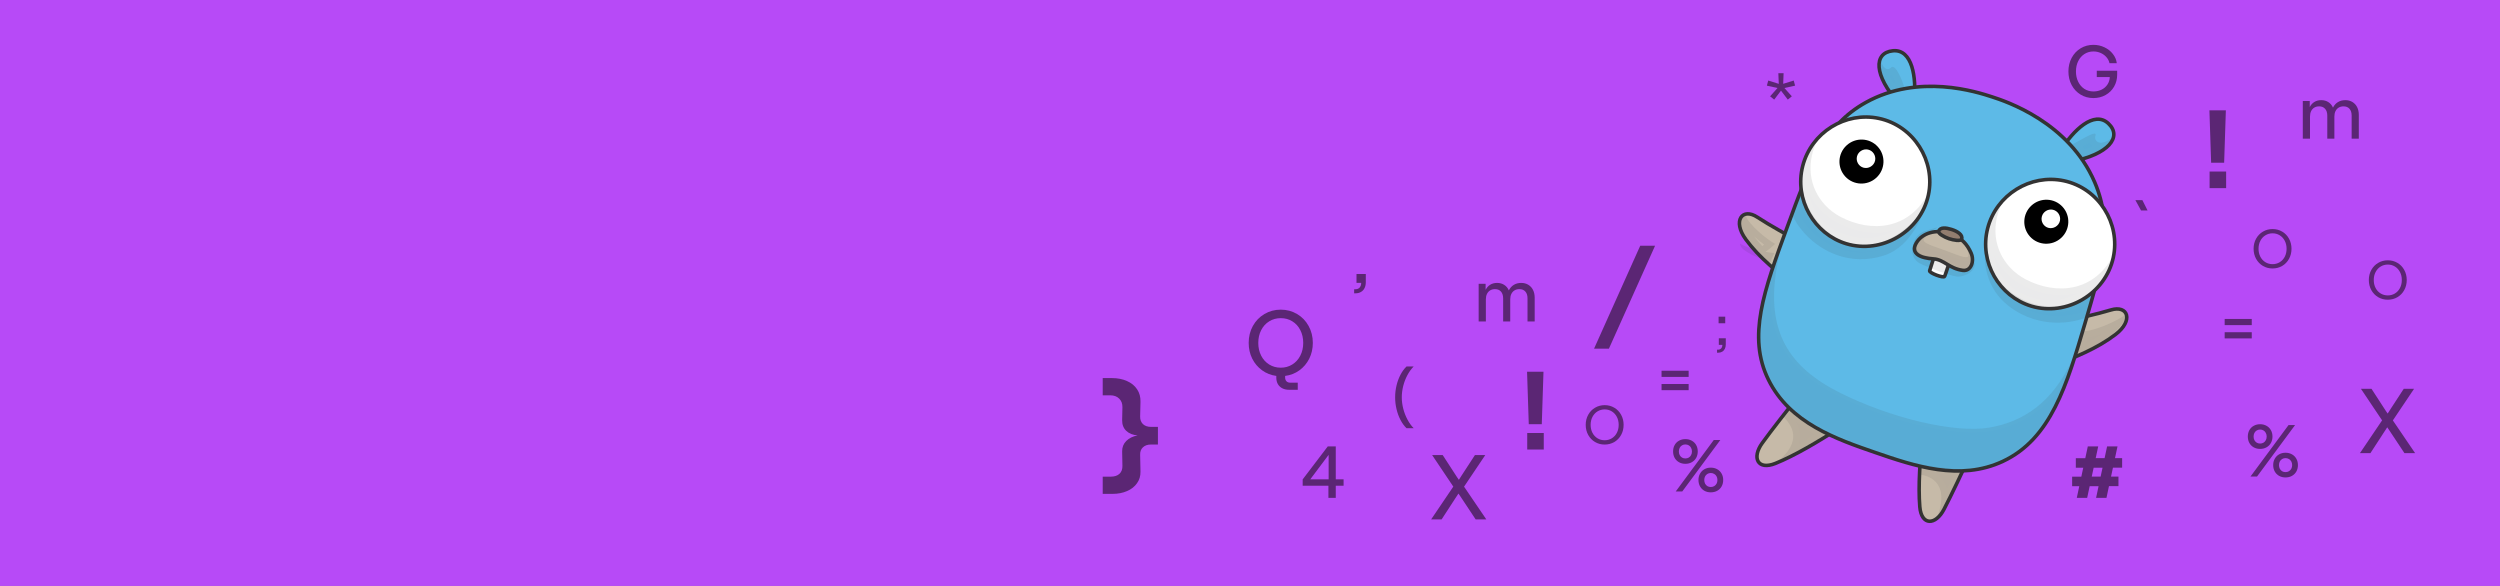
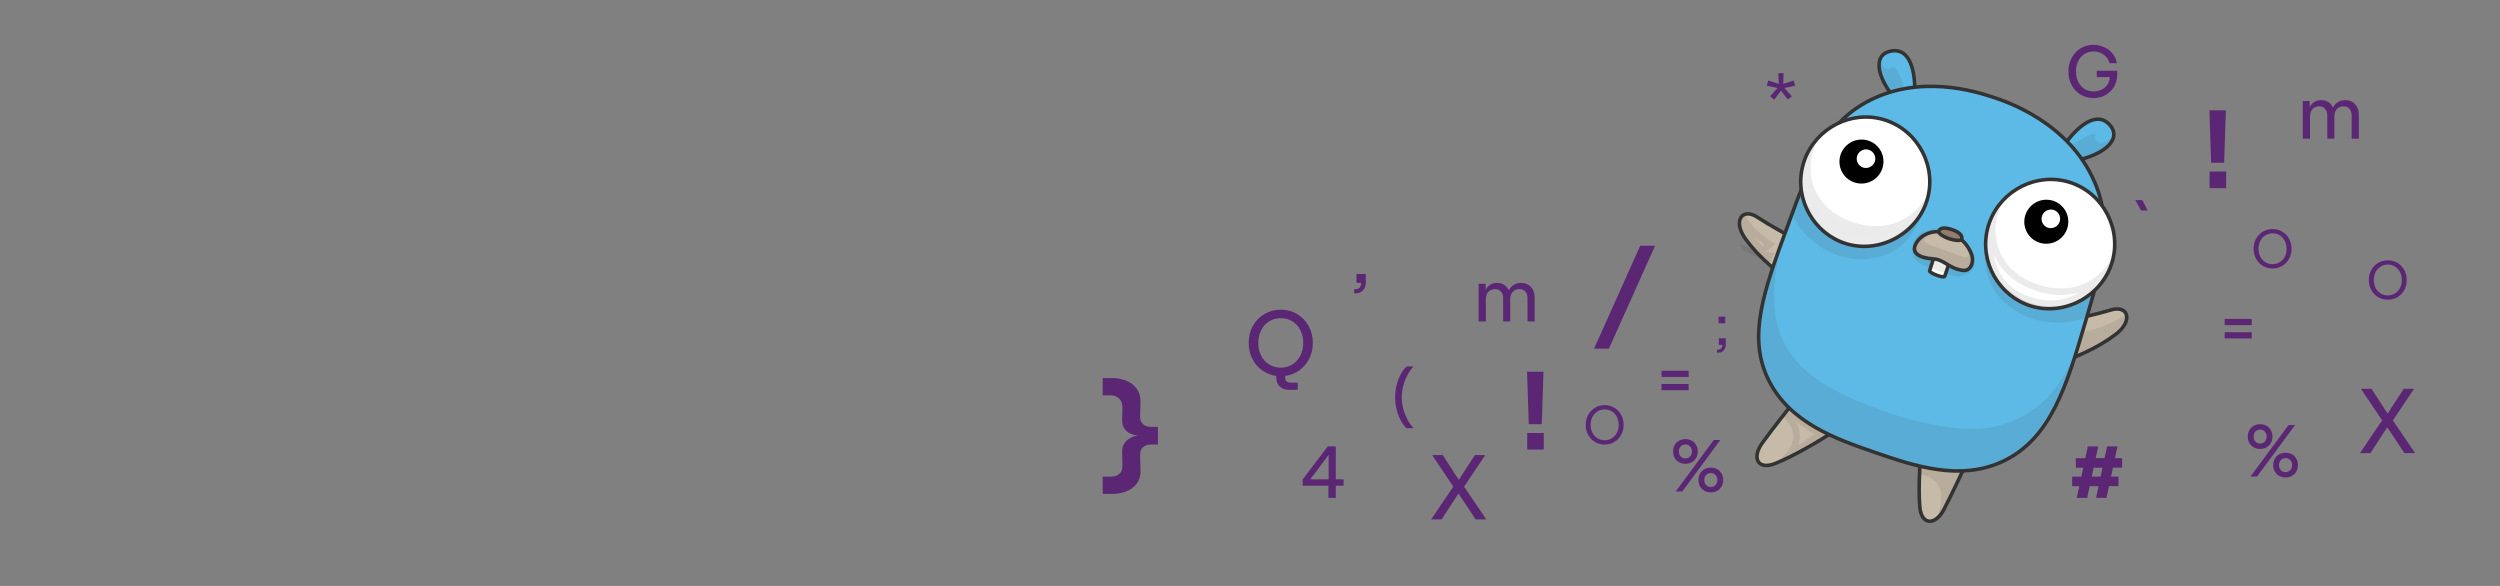
<svg xmlns="http://www.w3.org/2000/svg" width="1280" height="300" viewBox="0 0 1280 300" fill="none">
  <rect x="0" y="0" width="1280" height="300" fill="#808080" stroke="none" />
  <g clip-path="url(#clip0_2604_8446)">
-     <rect width="1280" height="300" fill="#B74AF7" />
    <path d="M660.051 199.574C658.718 199.574 657.557 199.323 656.569 198.821C655.581 198.319 654.812 197.597 654.263 196.656C653.73 195.715 653.463 194.609 653.463 193.339V192.468C650.765 192.108 648.342 191.151 646.193 189.598C644.044 188.045 642.358 186.053 641.135 183.622C639.927 181.175 639.323 178.493 639.323 175.576C639.323 172.376 640.037 169.482 641.464 166.894C642.907 164.29 644.883 162.251 647.393 160.777C649.903 159.287 652.687 158.542 655.745 158.542C658.804 158.542 661.588 159.287 664.097 160.777C666.607 162.251 668.576 164.29 670.003 166.894C671.446 169.482 672.167 172.376 672.167 175.576C672.167 178.509 671.556 181.199 670.332 183.646C669.109 186.077 667.423 188.069 665.274 189.622C663.125 191.174 660.694 192.123 657.98 192.468V193.268C657.996 194.115 658.231 194.766 658.686 195.221C659.141 195.692 659.792 195.927 660.639 195.927H664.45V199.574H660.051ZM644.24 175.576C644.24 178.007 644.734 180.187 645.723 182.116C646.711 184.046 648.083 185.551 649.84 186.634C651.597 187.716 653.565 188.257 655.745 188.257C657.925 188.257 659.886 187.716 661.627 186.634C663.384 185.551 664.756 184.046 665.744 182.116C666.748 180.187 667.25 178.007 667.25 175.576C667.25 173.129 666.756 170.949 665.768 169.035C664.795 167.106 663.431 165.6 661.674 164.518C659.933 163.436 657.957 162.894 655.745 162.894C653.565 162.894 651.597 163.436 649.84 164.518C648.083 165.6 646.711 167.106 645.723 169.035C644.734 170.964 644.24 173.145 644.24 175.576Z" fill="#5B2674" />
    <path d="M1071.83 50.213C1069.42 50.213 1067.24 49.624 1065.28 48.444C1063.34 47.265 1061.81 45.64 1060.69 43.569C1059.59 41.486 1059.03 39.159 1059.03 36.586C1059.03 34.014 1059.59 31.693 1060.69 29.622C1061.81 27.539 1063.34 25.908 1065.28 24.729C1067.24 23.549 1069.42 22.959 1071.83 22.959C1073.85 22.959 1075.74 23.38 1077.48 24.22C1079.24 25.049 1080.67 26.184 1081.79 27.627C1082.92 29.058 1083.59 30.639 1083.8 32.37H1080.06C1079.84 31.266 1079.34 30.256 1078.55 29.34C1077.77 28.411 1076.8 27.684 1075.62 27.157C1074.44 26.617 1073.18 26.347 1071.83 26.347C1070.13 26.347 1068.59 26.786 1067.22 27.665C1065.87 28.531 1064.81 29.741 1064.04 31.297C1063.27 32.853 1062.89 34.616 1062.89 36.586C1062.89 38.556 1063.27 40.319 1064.04 41.875C1064.81 43.431 1065.87 44.648 1067.22 45.527C1068.59 46.393 1070.13 46.825 1071.85 46.825C1073.39 46.825 1074.79 46.512 1076.05 45.884C1077.3 45.257 1078.29 44.385 1079.02 43.268C1079.76 42.151 1080.16 40.884 1080.21 39.466H1073.55V36.21H1083.99V38.224C1083.99 40.495 1083.46 42.54 1082.41 44.36C1081.36 46.179 1079.9 47.61 1078.04 48.651C1076.2 49.693 1074.13 50.213 1071.83 50.213Z" fill="#5B2674" />
    <path d="M693.323 148.088H694.02C694.911 148.088 695.619 147.794 696.146 147.204C696.673 146.614 696.937 145.817 696.937 144.813H694.528V140.296H699.29V144.494C699.29 145.648 699.076 146.652 698.65 147.505C698.223 148.371 697.608 149.03 696.805 149.481C696.015 149.946 695.086 150.178 694.02 150.178H693.323V148.088Z" fill="#5B2674" />
    <path d="M720.144 219.254C718.965 218.112 717.936 216.7 717.058 215.019C716.179 213.337 715.502 211.499 715.025 209.504C714.548 207.509 714.31 205.482 714.31 203.424C714.31 201.366 714.548 199.34 715.025 197.345C715.502 195.35 716.179 193.518 717.058 191.849C717.936 190.167 718.965 188.762 720.144 187.633H723.796C722.566 188.887 721.493 190.374 720.577 192.093C719.661 193.813 718.952 195.651 718.451 197.608C717.961 199.553 717.716 201.492 717.716 203.424C717.716 205.357 717.967 207.302 718.469 209.259C718.971 211.217 719.68 213.055 720.596 214.774C721.512 216.506 722.585 217.999 723.815 219.254H720.144Z" fill="#5B2674" />
    <path d="M781.852 190.339H790.266L789.39 217.189H782.727L781.852 190.339ZM781.937 221.706H790.407V230.176H781.937V221.706Z" fill="#5B2674" />
    <path d="M1131.22 56.474H1139.64L1138.76 83.323H1132.1L1131.22 56.474ZM1131.31 87.841H1139.78V96.311H1131.31V87.841Z" fill="#5B2674" />
    <path d="M680.148 248.692H666.973V245.436L679.809 228.571H683.912V245.417H687.921V248.692H683.912V254.922H680.148V248.692ZM680.261 245.417V232.881L670.85 245.417H680.261Z" fill="#5B2674" />
    <path d="M850.712 189.816H864.584V192.978H850.712V189.816ZM850.712 196.611H864.584V199.773H850.712V196.611Z" fill="#5B2674" />
    <path d="M1139.03 163.302H1152.9V166.465H1139.03V163.302ZM1139.03 170.097H1152.9V173.259H1139.03V170.097Z" fill="#5B2674" />
    <path d="M1096.9 102.464L1099.54 107.753H1096.21L1093.31 102.464H1096.9Z" fill="#5B2674" />
    <path d="M839.796 125.816H847.4L823.759 178.518H816.155L839.796 125.816Z" fill="#5B2674" />
    <path d="M911.865 46.412L908.383 51.005L906.294 49.311L910.096 45.057L904.637 43.852L905.334 41.236L910.736 42.93L910.51 37.49H913.201L912.994 42.911L918.377 41.236L919.092 43.852L913.615 45.057L917.417 49.311L915.347 51.005L911.865 46.412Z" fill="#5B2674" />
    <path d="M1064.59 248.936H1060.93V244.043H1065.64L1066.62 239.488H1062.82V234.594H1067.67L1068.95 228.571H1074.28L1073 234.575H1077.55L1078.83 228.571H1084.16L1082.88 234.557H1086.53V239.45H1081.83L1080.85 244.005H1084.65V248.899H1079.79L1078.51 254.922H1073.19L1074.47 248.918H1069.91L1068.63 254.922H1063.31L1064.59 248.936ZM1075.52 244.024L1076.5 239.469H1071.95L1070.97 244.024H1075.52Z" fill="#5B2674" />
    <path d="M583.928 241.429C583.975 243.688 583.387 245.676 582.163 247.393C580.963 249.134 579.269 250.476 577.081 251.417C574.893 252.381 572.411 252.864 569.635 252.864H564.588V244.041H568.823C570.658 244.041 572.105 243.558 573.164 242.594C574.223 241.606 574.728 240.229 574.681 238.465L574.54 231.089C574.517 228.971 575.223 227.195 576.658 225.76C578.116 224.325 580.046 223.384 582.445 222.937C580.046 222.748 578.116 221.972 576.658 220.607C575.199 219.219 574.493 217.372 574.54 215.067L574.681 208.538C574.728 206.703 574.176 205.221 573.023 204.091C571.893 202.962 570.364 202.397 568.435 202.397H564.588V193.574H569.247C572.187 193.574 574.775 194.08 577.011 195.092C579.269 196.08 580.998 197.492 582.198 199.327C583.422 201.162 583.998 203.291 583.928 205.715L583.751 213.196C583.704 214.82 584.175 216.125 585.163 217.114C586.175 218.078 587.539 218.561 589.257 218.561H592.856V227.595H589.257C587.539 227.595 586.175 228.077 585.163 229.042C584.175 229.983 583.704 231.242 583.751 232.818L583.928 241.429Z" fill="#5B2674" />
    <path d="M877.458 225.277H880.809L861.328 251.628H857.978L877.458 225.277ZM856.622 231.15C856.622 229.92 856.886 228.828 857.413 227.875C857.953 226.908 858.699 226.162 859.653 225.635C860.619 225.095 861.704 224.825 862.909 224.825C864.126 224.825 865.218 225.095 866.184 225.635C867.15 226.162 867.903 226.908 868.443 227.875C868.982 228.828 869.252 229.92 869.252 231.15C869.252 232.367 868.982 233.458 868.443 234.425C867.903 235.378 867.15 236.125 866.184 236.664C865.218 237.204 864.126 237.474 862.909 237.474C861.704 237.474 860.619 237.204 859.653 236.664C858.699 236.125 857.953 235.378 857.413 234.425C856.886 233.458 856.622 232.367 856.622 231.15ZM859.578 231.15C859.578 231.84 859.716 232.455 859.992 232.994C860.28 233.534 860.675 233.96 861.177 234.274C861.692 234.575 862.269 234.726 862.909 234.726C863.562 234.726 864.145 234.575 864.659 234.274C865.174 233.96 865.569 233.534 865.845 232.994C866.134 232.455 866.278 231.84 866.278 231.15C866.278 230.46 866.134 229.845 865.845 229.305C865.569 228.753 865.174 228.326 864.659 228.025C864.145 227.712 863.562 227.555 862.909 227.555C862.269 227.555 861.692 227.712 861.177 228.025C860.675 228.326 860.28 228.753 859.992 229.305C859.716 229.845 859.578 230.46 859.578 231.15ZM869.61 245.755C869.61 244.538 869.879 243.453 870.419 242.499C870.959 241.533 871.705 240.78 872.659 240.241C873.625 239.701 874.71 239.431 875.915 239.431C877.145 239.431 878.243 239.701 879.209 240.241C880.175 240.78 880.928 241.533 881.467 242.499C882.007 243.453 882.277 244.538 882.277 245.755C882.277 246.985 882.007 248.083 881.467 249.049C880.928 250.003 880.175 250.75 879.209 251.289C878.243 251.816 877.145 252.08 875.915 252.08C874.71 252.08 873.625 251.816 872.659 251.289C871.705 250.75 870.959 250.003 870.419 249.049C869.879 248.083 869.61 246.985 869.61 245.755ZM872.584 245.755C872.584 246.446 872.722 247.067 872.998 247.619C873.286 248.158 873.681 248.585 874.183 248.899C874.698 249.2 875.275 249.35 875.915 249.35C876.567 249.35 877.151 249.2 877.665 248.899C878.192 248.585 878.6 248.158 878.889 247.619C879.177 247.067 879.322 246.446 879.322 245.755C879.322 245.065 879.177 244.45 878.889 243.911C878.6 243.371 878.192 242.951 877.665 242.65C877.151 242.336 876.567 242.179 875.915 242.179C875.275 242.179 874.698 242.336 874.183 242.65C873.681 242.951 873.286 243.371 872.998 243.911C872.722 244.45 872.584 245.065 872.584 245.755Z" fill="#5B2674" />
    <path d="M1171.72 217.649H1175.07L1155.59 244H1152.24L1171.72 217.649ZM1150.88 223.522C1150.88 222.292 1151.15 221.2 1151.67 220.247C1152.21 219.281 1152.96 218.534 1153.91 218.007C1154.88 217.467 1155.96 217.198 1157.17 217.198C1158.39 217.198 1159.48 217.467 1160.44 218.007C1161.41 218.534 1162.16 219.281 1162.7 220.247C1163.24 221.2 1163.51 222.292 1163.51 223.522C1163.51 224.739 1163.24 225.831 1162.7 226.797C1162.16 227.75 1161.41 228.497 1160.44 229.037C1159.48 229.576 1158.39 229.846 1157.17 229.846C1155.96 229.846 1154.88 229.576 1153.91 229.037C1152.96 228.497 1152.21 227.75 1151.67 226.797C1151.15 225.831 1150.88 224.739 1150.88 223.522ZM1153.84 223.522C1153.84 224.212 1153.98 224.827 1154.25 225.366C1154.54 225.906 1154.94 226.332 1155.44 226.646C1155.95 226.947 1156.53 227.098 1157.17 227.098C1157.82 227.098 1158.4 226.947 1158.92 226.646C1159.43 226.332 1159.83 225.906 1160.1 225.366C1160.39 224.827 1160.54 224.212 1160.54 223.522C1160.54 222.832 1160.39 222.217 1160.1 221.677C1159.83 221.125 1159.43 220.698 1158.92 220.397C1158.4 220.084 1157.82 219.927 1157.17 219.927C1156.53 219.927 1155.95 220.084 1155.44 220.397C1154.94 220.698 1154.54 221.125 1154.25 221.677C1153.98 222.217 1153.84 222.832 1153.84 223.522ZM1163.87 238.128C1163.87 236.91 1164.14 235.825 1164.68 234.871C1165.22 233.905 1165.96 233.152 1166.92 232.613C1167.88 232.073 1168.97 231.803 1170.17 231.803C1171.4 231.803 1172.5 232.073 1173.47 232.613C1174.43 233.152 1175.19 233.905 1175.73 234.871C1176.27 235.825 1176.54 236.91 1176.54 238.128C1176.54 239.357 1176.27 240.455 1175.73 241.421C1175.19 242.375 1174.43 243.122 1173.47 243.661C1172.5 244.188 1171.4 244.452 1170.17 244.452C1168.97 244.452 1167.88 244.188 1166.92 243.661C1165.96 243.122 1165.22 242.375 1164.68 241.421C1164.14 240.455 1163.87 239.357 1163.87 238.128ZM1166.84 238.128C1166.84 238.818 1166.98 239.439 1167.26 239.991C1167.55 240.53 1167.94 240.957 1168.44 241.271C1168.96 241.572 1169.53 241.723 1170.17 241.723C1170.83 241.723 1171.41 241.572 1171.93 241.271C1172.45 240.957 1172.86 240.53 1173.15 239.991C1173.44 239.439 1173.58 238.818 1173.58 238.128C1173.58 237.437 1173.44 236.823 1173.15 236.283C1172.86 235.743 1172.45 235.323 1171.93 235.022C1171.41 234.708 1170.83 234.551 1170.17 234.551C1169.53 234.551 1168.96 234.708 1168.44 235.022C1167.94 235.323 1167.55 235.743 1167.26 236.283C1166.98 236.823 1166.84 237.437 1166.84 238.128Z" fill="#5B2674" />
    <path d="M744.091 249.146L733.245 232.982H738.656L745.997 244.299L746.938 245.664L748.443 243.311L755.172 232.982H760.466L749.596 249.169L760.983 265.921H755.525L747.738 254.181L746.726 252.698L744.985 255.357L738.115 265.921H732.751L744.091 249.146Z" fill="#5B2674" />
    <path d="M1219.63 215.225L1208.79 199.062H1214.2L1221.54 210.378L1222.48 211.743L1223.99 209.39L1230.72 199.062H1236.01L1225.14 215.248L1236.53 232H1231.07L1223.28 220.26L1222.27 218.778L1220.53 221.436L1213.66 232H1208.29L1219.63 215.225Z" fill="#5B2674" />
    <path d="M757.073 145.302H760.631V148.408C761.208 147.266 761.998 146.388 763.002 145.773C764.006 145.158 765.173 144.851 766.503 144.851C767.908 144.851 769.132 145.19 770.173 145.867C771.215 146.532 771.999 147.467 772.526 148.672C773.141 147.454 773.988 146.513 775.067 145.848C776.159 145.183 777.42 144.851 778.85 144.851C780.218 144.851 781.423 145.164 782.464 145.792C783.505 146.407 784.315 147.285 784.892 148.427C785.469 149.569 785.758 150.899 785.758 152.417V164.576H782.088V152.737C782.088 151.269 781.724 150.121 780.996 149.293C780.268 148.452 779.245 148.032 777.928 148.032C776.987 148.032 776.159 148.245 775.443 148.672C774.741 149.098 774.195 149.707 773.806 150.497C773.429 151.275 773.241 152.198 773.241 153.264V164.576H769.609V152.737C769.609 151.282 769.238 150.133 768.498 149.293C767.77 148.452 766.754 148.032 765.449 148.032C764.495 148.032 763.667 148.245 762.964 148.672C762.262 149.098 761.716 149.707 761.327 150.497C760.951 151.275 760.762 152.198 760.762 153.264V164.576H757.073V145.302Z" fill="#5B2674" />
    <path d="M1179.03 51.726H1182.59V54.832C1183.16 53.69 1183.96 52.812 1184.96 52.197C1185.96 51.582 1187.13 51.275 1188.46 51.275C1189.87 51.275 1191.09 51.613 1192.13 52.291C1193.17 52.956 1193.96 53.891 1194.48 55.095C1195.1 53.878 1195.94 52.937 1197.02 52.272C1198.12 51.607 1199.38 51.275 1200.81 51.275C1202.18 51.275 1203.38 51.588 1204.42 52.216C1205.46 52.831 1206.27 53.709 1206.85 54.851C1207.43 55.993 1207.71 57.323 1207.71 58.841V71H1204.04V59.161C1204.04 57.693 1203.68 56.545 1202.95 55.717C1202.23 54.876 1201.2 54.456 1199.89 54.456C1198.94 54.456 1198.12 54.669 1197.4 55.095C1196.7 55.522 1196.15 56.131 1195.76 56.921C1195.39 57.699 1195.2 58.621 1195.2 59.688V71H1191.57V59.161C1191.57 57.705 1191.2 56.557 1190.46 55.717C1189.73 54.876 1188.71 54.456 1187.41 54.456C1186.45 54.456 1185.62 54.669 1184.92 55.095C1184.22 55.522 1183.67 56.131 1183.28 56.921C1182.91 57.699 1182.72 58.621 1182.72 59.688V71H1179.03V51.726Z" fill="#5B2674" />
    <path d="M821.576 227.611C819.769 227.611 818.125 227.178 816.645 226.312C815.177 225.434 814.016 224.229 813.163 222.698C812.309 221.155 811.883 219.43 811.883 217.522C811.883 215.615 812.309 213.896 813.163 212.365C814.016 210.822 815.183 209.617 816.663 208.751C818.144 207.873 819.788 207.434 821.595 207.434C823.402 207.434 825.046 207.873 826.526 208.751C828.007 209.617 829.168 210.822 830.008 212.365C830.862 213.896 831.288 215.615 831.288 217.522C831.288 219.442 830.862 221.168 830.008 222.698C829.168 224.229 828.007 225.434 826.526 226.312C825.046 227.178 823.395 227.611 821.576 227.611ZM814.405 217.522C814.405 219.053 814.719 220.421 815.346 221.626C815.973 222.818 816.833 223.746 817.925 224.411C819.029 225.076 820.252 225.409 821.595 225.409C822.937 225.409 824.155 225.076 825.246 224.411C826.338 223.746 827.197 222.818 827.825 221.626C828.452 220.421 828.766 219.053 828.766 217.522C828.766 215.991 828.452 214.63 827.825 213.438C827.197 212.233 826.338 211.299 825.246 210.634C824.155 209.956 822.937 209.617 821.595 209.617C820.252 209.617 819.029 209.956 817.925 210.634C816.833 211.299 815.973 212.233 815.346 213.438C814.719 214.63 814.405 215.991 814.405 217.522Z" fill="#5B2674" />
    <path d="M1222.54 153.452C1220.73 153.452 1219.09 153.019 1217.61 152.153C1216.14 151.275 1214.98 150.07 1214.12 148.539C1213.27 146.996 1212.84 145.27 1212.84 143.363C1212.84 141.456 1213.27 139.737 1214.12 138.206C1214.98 136.663 1216.14 135.458 1217.63 134.592C1219.11 133.714 1220.75 133.275 1222.56 133.275C1224.36 133.275 1226.01 133.714 1227.49 134.592C1228.97 135.458 1230.13 136.663 1230.97 138.206C1231.82 139.737 1232.25 141.456 1232.25 143.363C1232.25 145.283 1231.82 147.008 1230.97 148.539C1230.13 150.07 1228.97 151.275 1227.49 152.153C1226.01 153.019 1224.36 153.452 1222.54 153.452ZM1215.37 143.363C1215.37 144.894 1215.68 146.262 1216.31 147.466C1216.94 148.658 1217.79 149.587 1218.89 150.252C1219.99 150.917 1221.21 151.25 1222.56 151.25C1223.9 151.25 1225.12 150.917 1226.21 150.252C1227.3 149.587 1228.16 148.658 1228.79 147.466C1229.41 146.262 1229.73 144.894 1229.73 143.363C1229.73 141.832 1229.41 140.471 1228.79 139.279C1228.16 138.074 1227.3 137.139 1226.21 136.474C1225.12 135.797 1223.9 135.458 1222.56 135.458C1221.21 135.458 1219.99 135.797 1218.89 136.474C1217.79 137.139 1216.94 138.074 1216.31 139.279C1215.68 140.471 1215.37 141.832 1215.37 143.363Z" fill="#5B2674" />
    <path d="M1163.54 137.452C1161.73 137.452 1160.09 137.019 1158.61 136.153C1157.14 135.275 1155.98 134.07 1155.12 132.539C1154.27 130.996 1153.84 129.27 1153.84 127.363C1153.84 125.456 1154.27 123.737 1155.12 122.206C1155.98 120.663 1157.14 119.458 1158.63 118.592C1160.11 117.714 1161.75 117.275 1163.56 117.275C1165.36 117.275 1167.01 117.714 1168.49 118.592C1169.97 119.458 1171.13 120.663 1171.97 122.206C1172.82 123.737 1173.25 125.456 1173.25 127.363C1173.25 129.283 1172.82 131.008 1171.97 132.539C1171.13 134.07 1169.97 135.275 1168.49 136.153C1167.01 137.019 1165.36 137.452 1163.54 137.452ZM1156.37 127.363C1156.37 128.894 1156.68 130.262 1157.31 131.466C1157.94 132.658 1158.79 133.587 1159.89 134.252C1160.99 134.917 1162.21 135.25 1163.56 135.25C1164.9 135.25 1166.12 134.917 1167.21 134.252C1168.3 133.587 1169.16 132.658 1169.79 131.466C1170.41 130.262 1170.73 128.894 1170.73 127.363C1170.73 125.832 1170.41 124.471 1169.79 123.279C1169.16 122.074 1168.3 121.139 1167.21 120.474C1166.12 119.797 1164.9 119.458 1163.56 119.458C1162.21 119.458 1160.99 119.797 1159.89 120.474C1158.79 121.139 1157.94 122.074 1157.31 123.279C1156.68 124.471 1156.37 125.832 1156.37 127.363Z" fill="#5B2674" />
    <path d="M883.321 162.119V165.521H879.919V162.119H883.321ZM879.129 179.03H879.651C880.319 179.03 880.851 178.809 881.246 178.367C881.641 177.925 881.839 177.327 881.839 176.574H880.032V173.186H883.604V176.334C883.604 177.2 883.444 177.953 883.124 178.593C882.804 179.242 882.343 179.736 881.74 180.075C881.147 180.423 880.451 180.597 879.651 180.597H879.129V179.03Z" fill="#5B2674" />
    <path d="M1056.38 164.604C1061.95 163.436 1073.74 160.855 1080.7 158.716C1089.55 155.997 1092.55 164.099 1083.1 171.276C1073.65 178.453 1062.64 182.87 1050.74 187.393" fill="#C6BAA8" />
    <path d="M1056.38 164.604C1061.95 163.436 1073.74 160.855 1080.7 158.716C1089.55 155.997 1092.55 164.099 1083.1 171.276C1073.65 178.453 1062.64 182.87 1050.74 187.393" stroke="#333333" stroke-width="1.832" stroke-miterlimit="10" />
    <path d="M921.434 123.738C916.421 121.042 905.851 115.237 899.792 111.222C892.09 106.118 886.864 113.018 893.857 122.557C900.85 132.095 910.138 139.435 920.246 147.128" fill="#C6BAA8" />
    <path d="M921.434 123.738C916.421 121.042 905.851 115.237 899.792 111.222C892.09 106.118 886.864 113.018 893.857 122.557C900.85 132.095 910.138 139.435 920.246 147.128" stroke="#333333" stroke-width="1.832" stroke-miterlimit="10" />
    <path d="M922.999 200.132C915.111 209.884 907.06 220.234 902.29 226.803C896.793 234.372 899.894 240.946 909.052 237.251C918.692 233.362 931.198 226.063 942.026 218.875" fill="#C6BAA8" />
    <path d="M922.999 200.132C915.111 209.884 907.06 220.234 902.29 226.803C896.793 234.372 899.894 240.946 909.052 237.251C918.692 233.362 931.198 226.063 942.026 218.875" stroke="#333333" stroke-width="1.832" stroke-miterlimit="10" />
    <path d="M1009.9 230.314C1004.72 241.727 999.064 253.552 995.325 260.755C991.016 269.056 983.737 269.244 982.932 259.42C982.084 249.08 983.003 234.653 984.575 221.772" fill="#C6BAA8" />
    <path d="M1009.9 230.314C1004.72 241.727 999.064 253.552 995.325 260.755C991.016 269.056 983.737 269.244 982.932 259.42C982.084 249.08 983.003 234.653 984.575 221.772" stroke="#333333" stroke-width="1.832" stroke-miterlimit="10" />
    <path d="M1055.32 76.679C1061.41 66.904 1072.1 56.335 1079.47 63.211C1086.83 70.086 1079.42 79.138 1060.66 82.682" fill="#5DBAE7" />
    <path d="M1055.32 76.679C1061.41 66.904 1072.1 56.335 1079.47 63.211C1086.83 70.086 1079.42 79.138 1060.66 82.682" stroke="#333333" stroke-width="1.832" stroke-miterlimit="10" />
    <path d="M980.077 51.305C981.215 39.859 979.191 25.001 969.141 26.004C959.092 27.007 959.442 38.677 972.167 52.84" fill="#5DBAE7" />
    <path d="M980.077 51.305C981.215 39.859 979.191 25.001 969.141 26.004C959.092 27.007 959.442 38.677 972.167 52.84" stroke="#333333" stroke-width="1.832" stroke-miterlimit="10" />
    <path d="M1019.97 49.603C1012.2 47.075 982.434 37.382 955.268 52.473C934.015 64.28 926.716 84.43 915.182 115.918C903.054 149.026 894.536 172.28 905.452 194.444C916.371 216.615 940.434 224.901 960.071 231.663C979.833 238.468 1003.37 246.572 1025.5 236.183C1050.11 224.632 1058.2 197.157 1067.58 165.319C1076.14 136.257 1082.16 115.914 1072.52 93.399C1059.25 62.393 1026.83 51.838 1019.97 49.603Z" fill="#5DBAE7" stroke="#333333" stroke-width="1.832" stroke-miterlimit="10" />
    <path d="M990.93 129.939C990.077 131.607 988.344 137.526 987.972 138.619C987.599 139.713 995.154 142.566 995.647 141.512C996.139 140.459 998.336 133.427 998.791 132.286C999.247 131.144 991.928 127.99 990.93 129.939Z" fill="white" stroke="#333333" stroke-width="1.832" stroke-miterlimit="10" />
    <path d="M998.18 119.526C991.404 117.241 984.142 119.135 981.084 124.509C978.026 129.884 983.302 132.167 989.987 132.563C995.46 132.887 997.877 137.521 1004.99 138.439C1009.19 138.981 1011.02 133.747 1009.22 129.619C1007.23 125.062 1004.24 121.569 998.18 119.526Z" fill="#C6BAA8" stroke="#333333" stroke-width="1.832" stroke-miterlimit="10" />
    <path d="M997.814 122.182C1000.1 122.973 1003.91 123.618 1004.34 122.438C1005.12 120.29 1002.27 118.422 999.158 117.46C996.346 116.592 993.336 116.215 992.598 118.393C992.192 119.591 995.569 121.406 997.814 122.182L997.814 122.182Z" fill="#927D6F" stroke="#333333" stroke-width="1.832" stroke-miterlimit="10" />
    <path d="M962.042 60.629C944.834 56.962 927.396 67.814 922.996 84.953C918.569 102.197 928.865 119.863 945.347 124.801C963.444 130.222 983.258 118.58 987.317 99.939C991.119 82.472 979.876 64.429 962.042 60.629L962.042 60.629Z" fill="white" stroke="#333333" stroke-width="1.832" stroke-miterlimit="10" />
    <path d="M1056.73 92.562C1039.52 88.895 1022.08 99.747 1017.68 116.886C1013.25 134.129 1023.55 151.795 1040.03 156.733C1058.13 162.155 1077.94 150.512 1082 131.871C1085.8 114.404 1074.56 96.362 1056.73 92.562L1056.73 92.562Z" fill="white" stroke="#333333" stroke-width="1.832" stroke-miterlimit="10" />
    <g style="mix-blend-mode:multiply" opacity="0.1">
      <g style="mix-blend-mode:multiply">
        <path d="M925.324 118.509C922.703 115.669 920.579 112.508 919.287 109.539L922.284 101.829C923.68 105.811 926.307 111.538 930.975 116.596C935.555 121.558 941.174 124.86 947.675 126.409C956.902 128.609 966.558 126.1 975.6 119.153C976.878 118.171 978.059 117.168 979.132 116.186C976.058 121.282 971.196 126.957 964.05 129.238C943.391 135.832 929.188 122.696 925.325 118.51L925.324 118.509L925.324 118.509Z" fill="#2B2733" />
      </g>
      <g style="mix-blend-mode:multiply">
        <path d="M966.887 126.227C965.837 126.784 964.723 127.261 963.544 127.637C943.829 133.93 930.253 121.367 926.561 117.367C924.248 114.86 922.346 112.102 921.11 109.483L922.312 106.391C923.922 109.931 926.298 114.011 929.737 117.738C934.545 122.948 940.447 126.416 947.279 128.044C953.742 129.585 960.384 128.952 966.887 126.227M985.097 107.058C985.097 107.058 969.389 129.857 948.071 124.774C941.112 123.115 935.975 119.53 932.213 115.453C924.45 107.041 922.54 96.537 922.54 96.537L917.474 109.567C918.77 112.802 921.03 116.339 924.086 119.651C932.591 128.868 947.271 136.356 964.556 130.839C979.816 125.968 985.097 107.058 985.097 107.058L985.097 107.058Z" fill="#333333" />
      </g>
    </g>
    <g style="mix-blend-mode:multiply" opacity="0.1">
      <g style="mix-blend-mode:multiply">
        <path d="M931.498 113.77C924.314 105.985 922.871 95.086 925.289 85.304C925.061 92.943 927.704 100.159 933.158 106.069C935.649 108.768 938.586 110.996 941.888 112.692C951.53 117.646 961.688 118.781 970.489 115.89C974.122 114.696 977.449 112.816 980.404 110.309C977.545 114.196 973.872 117.513 969.699 119.836C961.719 124.279 952.518 124.792 943.089 121.319C938.441 119.607 934.541 117.067 931.498 113.77Z" fill="#2B2733" />
      </g>
      <g style="mix-blend-mode:multiply">
        <path d="M969.736 117.875C969.455 118.045 969.171 118.209 968.886 118.368C961.348 122.565 952.631 123.04 943.676 119.742C939.278 118.122 935.597 115.728 932.736 112.627C928.992 108.571 926.904 103.613 926.17 98.427C927.555 101.613 929.486 104.573 931.92 107.211C934.544 110.054 937.638 112.402 941.115 114.188C950.701 119.112 960.809 120.404 969.736 117.875ZM987.822 97.925C977.823 117.888 958.14 119.148 942.661 111.197C939.565 109.606 936.755 107.483 934.396 104.926C926.566 96.441 923.712 83.192 931.953 68.919C920.879 81.198 918.532 102.203 930.26 114.912C933.338 118.247 937.389 121.013 942.503 122.896C966.732 131.821 984.509 113.95 987.822 97.925L987.822 97.925Z" fill="#333333" />
      </g>
    </g>
    <g style="mix-blend-mode:multiply" opacity="0.1">
      <g style="mix-blend-mode:multiply">
-         <path d="M1026.17 145.697C1018.98 137.912 1017.54 127.013 1019.96 117.231C1019.73 124.87 1022.37 132.086 1027.83 137.996C1030.32 140.695 1033.26 142.923 1036.56 144.619C1046.2 149.573 1056.36 150.709 1065.16 147.817C1068.79 146.623 1072.12 144.743 1075.07 142.236C1072.22 146.122 1068.54 149.44 1064.37 151.763C1056.39 156.206 1047.19 156.719 1037.76 153.246C1033.11 151.534 1029.21 148.994 1026.17 145.697Z" fill="#2B2733" />
-       </g>
+         </g>
      <g style="mix-blend-mode:multiply">
        <path d="M1064.41 149.803C1064.13 149.972 1063.84 150.137 1063.56 150.296C1056.02 154.493 1047.3 154.968 1038.35 151.669C1033.95 150.049 1030.27 147.656 1027.41 144.555C1023.66 140.498 1021.57 135.541 1020.84 130.354C1022.23 133.541 1024.16 136.501 1026.59 139.138C1029.21 141.982 1032.31 144.329 1035.79 146.115C1045.37 151.04 1055.48 152.332 1064.41 149.803M1082.49 129.853C1072.49 149.816 1052.81 151.076 1037.33 143.124C1034.24 141.534 1031.43 139.411 1029.07 136.854C1021.24 128.369 1018.38 115.12 1026.62 100.847C1015.55 113.126 1013.2 134.13 1024.93 146.839C1028.01 150.175 1032.06 152.94 1037.17 154.824C1061.4 163.748 1079.18 145.877 1082.49 129.853L1082.49 129.853Z" fill="#333333" />
      </g>
    </g>
    <g style="mix-blend-mode:multiply" opacity="0.1">
      <g style="mix-blend-mode:multiply">
        <path d="M1025.7 151.891C1022.62 148.554 1020.45 144.635 1019.17 140.159C1020.39 142.44 1021.95 144.628 1023.86 146.69C1031.47 154.94 1042.74 159.431 1053.26 158.41C1060.95 157.663 1066.16 155.177 1069.45 152.874C1068.76 155.301 1067.93 158.225 1067.09 161.109C1062.65 163.054 1047.54 166.835 1032.79 157.673C1030.07 155.979 1027.68 154.033 1025.7 151.891L1025.7 151.891Z" fill="#2B2733" />
      </g>
      <g style="mix-blend-mode:multiply">
        <path d="M1066.69 156.439C1066.37 157.554 1066.04 158.705 1065.7 159.857C1060.88 161.663 1046.97 164.498 1033.68 156.244C1033.45 156.098 1033.22 155.951 1032.99 155.801C1039.35 159.175 1046.53 160.75 1053.41 160.082C1059.01 159.539 1063.37 158.097 1066.69 156.439ZM1072.7 147.526C1072.7 147.526 1067.57 155.333 1053.1 156.737C1042.41 157.774 1031.8 152.817 1025.09 145.547C1022.73 142.981 1020.84 140.128 1019.61 137.148C1016.12 128.684 1016.97 120.777 1017.65 117.248C1014.99 129.304 1015.06 142.84 1024.47 153.032C1026.49 155.226 1028.95 157.264 1031.9 159.101C1047.69 168.914 1064.29 164.503 1068.49 162.298C1070.58 155.125 1072.7 147.526 1072.7 147.526ZM1012.08 124.228C1012.08 124.228 1011.87 124.927 1011.63 126.161C1011.77 125.512 1011.92 124.868 1012.08 124.228Z" fill="#333333" />
      </g>
    </g>
    <g style="mix-blend-mode:multiply" opacity="0.1">
      <path d="M908.816 136.802C903.023 169.847 915.25 188.69 941.597 201.883C967.944 215.076 1001.06 222.912 1018.84 219.803C1036.61 216.694 1051.5 206.634 1061.49 185.234C1052.96 214.49 1033.52 240.792 1004.24 240.248C974.972 239.704 933.426 223.601 915.945 207.623C898.463 191.644 896.448 164.407 908.816 136.802L908.816 136.802Z" fill="#2B2733" />
      <path d="M908.816 136.802C903.023 169.847 915.25 188.69 941.597 201.883C967.944 215.076 1001.06 222.912 1018.84 219.803C1036.61 216.694 1051.5 206.634 1061.49 185.234C1052.96 214.49 1033.52 240.792 1004.24 240.248C974.972 239.704 933.426 223.601 915.945 207.623C898.463 191.644 896.448 164.407 908.816 136.802L908.816 136.802Z" stroke="#333333" stroke-width="1.832" stroke-miterlimit="10" />
    </g>
    <g style="mix-blend-mode:multiply" opacity="0.1">
      <g style="mix-blend-mode:multiply">
        <path d="M1065.32 178.98C1066.14 176.145 1067.09 172.941 1067.59 171.268C1072 170.877 1079.38 168.19 1085.22 164.991C1081.43 170.176 1073.44 175.397 1065.32 178.98Z" fill="#2B2733" />
      </g>
      <g style="mix-blend-mode:multiply">
        <path d="M1076.84 170.619C1074.24 172.513 1071.25 174.298 1067.96 175.921C1068.3 174.768 1068.62 173.683 1068.89 172.797C1071.17 172.45 1073.95 171.674 1076.84 170.619ZM1089.07 160.573C1083.02 165.134 1071.07 169.796 1066.33 169.632C1066.33 169.632 1063.87 177.775 1062.77 181.853C1078.2 175.881 1087.96 167.056 1089.07 160.573Z" fill="#333333" />
      </g>
    </g>
    <g style="mix-blend-mode:multiply" opacity="0.1">
      <g style="mix-blend-mode:multiply">
-         <path d="M891.943 127.042C891.359 126.409 890.96 125.732 890.892 124.742C895.395 127.471 903.565 129.156 908.396 129.549C907.605 131.536 906.83 133.16 906.309 134.19C903.882 133.367 898.674 131.494 895.321 129.526C893.705 128.577 892.632 127.788 891.943 127.042Z" fill="#2B2733" />
+         <path d="M891.943 127.042C891.359 126.409 890.96 125.732 890.892 124.742C895.395 127.471 903.565 129.156 908.396 129.549C907.605 131.536 906.83 133.16 906.309 134.19C903.882 133.367 898.674 131.494 895.321 129.526C893.705 128.577 892.632 127.788 891.943 127.042" fill="#2B2733" />
      </g>
      <g style="mix-blend-mode:multiply">
        <path d="M903.26 125.247C902.905 125.522 902.569 125.775 902.256 126.005C901.06 124.68 899.49 122.873 898.092 121.042C899.753 122.546 901.574 124.02 903.26 125.247ZM908.926 124.874C905.227 123.076 894.793 114.758 893.509 109.731C893.466 109.56 893.432 109.393 893.411 109.23C891.21 111.406 890.559 113.245 891.146 115.541C891.462 116.78 892.14 118.153 893.128 119.784C895.948 124.436 901.771 130.425 901.771 130.425C901.771 130.425 905.154 128.314 908.926 124.874L908.926 124.874Z" fill="#333333" />
      </g>
    </g>
    <g style="mix-blend-mode:multiply" opacity="0.1">
      <path d="M987.44 118.627C980.083 124.215 985.471 125.506 994.359 128.631C1003.25 131.757 1010.42 135.97 1008.43 128.12C1010.98 132.211 1009.08 138.573 1005.59 138.024C1002.1 137.474 996.382 133.403 991.919 131.937C987.455 130.47 979.875 131.055 980.476 125.783C981.077 120.511 985.585 119.171 987.44 118.627Z" fill="#2B2733" />
      <path d="M987.44 118.627C980.083 124.215 985.471 125.506 994.359 128.631C1003.25 131.757 1010.42 135.97 1008.43 128.12C1010.98 132.211 1009.08 138.573 1005.59 138.024C1002.1 137.474 996.382 133.403 991.919 131.937C987.455 130.47 979.875 131.055 980.476 125.783C981.077 120.511 985.585 119.171 987.44 118.627Z" stroke="#333333" stroke-width="1.832" stroke-miterlimit="10" />
    </g>
    <g style="mix-blend-mode:multiply" opacity="0.1">
      <g style="mix-blend-mode:multiply">
        <path d="M982.249 132.244C981.706 131.656 981.297 130.947 981.031 130.204C981.051 130.226 981.07 130.248 981.091 130.27C982.117 131.382 983.46 132.096 985.083 132.393C985.579 132.484 986.077 132.569 986.578 132.654C990.051 133.247 993.332 133.807 997.271 136.397C1000.14 138.282 1003.21 139.258 1005.88 139.188C1004.74 139.679 1003.51 139.95 1002.53 139.952C999.686 139.96 987.633 135.343 983.632 133.303C983.124 133.044 982.658 132.687 982.249 132.244L982.249 132.244Z" fill="#2B2733" />
      </g>
      <g style="mix-blend-mode:multiply">
        <path d="M1011.04 134.258C1009.03 138.779 1003.03 138.169 998.198 134.991C993.364 131.813 989.316 131.457 985.391 130.739C984.006 130.486 983.031 129.889 982.328 129.127C981.041 127.732 980.668 125.786 980.358 124.397C978.232 126.599 978.655 130.832 981.012 133.387C981.536 133.955 982.155 134.439 982.864 134.801C986.759 136.788 999.159 141.642 1002.52 141.633C1005.89 141.624 1011.78 139.114 1011.04 134.258L1011.04 134.258Z" fill="#333333" />
      </g>
    </g>
    <g style="mix-blend-mode:multiply" opacity="0.1">
      <g style="mix-blend-mode:multiply">
        <path d="M1063.52 74.506C1064.12 74.179 1064.76 73.82 1065.42 73.452C1066.94 72.602 1069.41 71.221 1071.03 70.509C1071.05 71.559 1071.42 72.528 1072.11 73.278C1072.95 74.183 1074.24 74.755 1075.83 74.735C1075.53 74.942 1075.24 75.117 1074.98 75.249C1072.5 76.491 1068.71 77.914 1066.85 78.589L1063.52 74.506Z" fill="#2B2733" />
      </g>
      <g style="mix-blend-mode:multiply">
        <path d="M1069.88 72.933C1070.13 73.471 1070.46 73.972 1070.88 74.42C1071.06 74.623 1071.27 74.814 1071.48 74.991C1070.05 75.591 1068.57 76.163 1067.4 76.599L1066.1 74.998C1066.14 74.972 1066.19 74.946 1066.24 74.919C1067.21 74.376 1068.61 73.591 1069.88 72.933M1082.47 70.085C1082.35 69.953 1081.8 70.218 1080.63 71.09C1077.32 73.573 1074.55 73.439 1073.35 72.136C1072.72 71.449 1072.52 70.437 1072.9 69.313C1073.03 68.927 1073.02 68.673 1072.88 68.528C1071.88 67.442 1064.22 72.398 1060.92 73.971L1066.29 80.573C1066.29 80.573 1072.22 78.511 1075.73 76.751C1078.43 75.396 1082.88 70.525 1082.47 70.085L1082.47 70.085Z" fill="#333333" />
      </g>
    </g>
    <g style="mix-blend-mode:multiply" opacity="0.1">
      <g style="mix-blend-mode:multiply">
        <path d="M968.647 44.453C967.316 42.534 965.164 39.056 964.651 36.577C965.33 36.969 965.958 37.083 966.431 37.093C967.09 37.106 968.058 36.932 969.049 36.065C969.104 36.114 969.169 36.178 969.243 36.258C970.542 37.666 971.968 41.089 972.821 43.427L968.647 44.453L968.647 44.453Z" fill="#2B2733" />
      </g>
      <g style="mix-blend-mode:multiply">
        <path d="M968.663 38.301C969.288 39.309 969.968 40.775 970.568 42.251L969.391 42.541C968.65 41.404 967.831 40.026 967.211 38.724C967.655 38.662 968.148 38.534 968.663 38.301M970.481 35.116C969.671 34.239 968.85 33.916 968.112 34.646C966.898 35.848 965.672 35.522 964.689 34.456C963.41 33.07 962.541 30.434 962.639 28.282C962.591 29.158 962.427 32.91 962.916 36.421C963.475 40.429 967.942 46.355 967.942 46.355L975.011 44.618C975.011 44.618 972.788 37.616 970.481 35.116L970.481 35.116ZM960.832 31.277C960.827 31.34 960.823 31.404 960.82 31.468C960.827 31.344 960.832 31.277 960.832 31.277L960.081 30.464L960.832 31.277Z" fill="#333333" />
      </g>
    </g>
    <g style="mix-blend-mode:multiply" opacity="0.1">
      <g style="mix-blend-mode:multiply">
-         <path d="M916.352 232.417C918.389 229.735 919.535 227.047 919.773 224.376C920.26 218.916 916.855 214.973 915.068 212.986L916.497 211.452C919.199 213.626 925.844 218.79 931.975 222.126C926.147 226.505 920.768 230.037 916.352 232.417Z" fill="#2B2733" />
-       </g>
+         </g>
      <g style="mix-blend-mode:multiply">
        <path d="M928.909 222.31C926.014 224.426 923.261 226.308 920.717 227.915C921.103 226.785 921.347 225.653 921.448 224.519C921.764 220.968 920.667 218.033 919.307 215.768C921.997 217.788 925.445 220.237 928.909 222.31M935.123 221.837C926.963 218.031 916.346 209.155 916.346 209.155L912.816 212.941C914.302 215.123 926.021 223.985 909.052 237.252C916.136 235.684 927.942 227.382 935.123 221.837L935.123 221.837Z" fill="#333333" />
      </g>
    </g>
    <g style="mix-blend-mode:multiply" opacity="0.1">
      <g style="mix-blend-mode:multiply">
        <path d="M995.592 256.375C995.93 251.926 994.872 248.351 992.421 245.695C990.574 243.694 988.009 242.315 984.781 241.588L984.872 239.771C987.971 240.34 994.457 241.39 1002.15 241.828C1000.98 246.213 998.635 251.378 995.592 256.375L995.592 256.375Z" fill="#2B2733" />
      </g>
      <g style="mix-blend-mode:multiply">
        <path d="M999.933 243.369C999.176 245.643 998.13 248.102 996.867 250.604C996.303 248.279 995.234 246.259 993.659 244.552C992.939 243.773 992.128 243.078 991.226 242.47C993.756 242.806 996.716 243.135 999.933 243.369ZM1004.24 240.248C992.745 239.774 983.291 237.748 983.291 237.748L983.028 242.966C985.148 243.297 988.703 244.149 991.183 246.837C993.956 249.841 995.384 255.139 991.96 264.565C997.904 256.996 1002.84 247.409 1004.24 240.248L1004.24 240.248Z" fill="#333333" />
      </g>
    </g>
    <path d="M944.771 90.38C948.984 94.945 956.114 95.217 960.697 90.989C965.279 86.76 965.579 79.631 961.367 75.066C957.154 70.501 950.024 70.228 945.441 74.457C940.859 78.686 940.559 85.815 944.771 90.38Z" fill="black" />
    <path d="M956.407 76.577C953.928 76.049 951.416 77.612 950.782 80.081C950.144 82.565 951.627 85.111 954.002 85.822C956.609 86.603 959.464 84.926 960.048 82.24C960.596 79.724 958.976 77.124 956.407 76.577Z" fill="white" />
    <path d="M1039.41 121.183C1043.62 125.748 1050.75 126.02 1055.34 121.791C1059.92 117.562 1060.22 110.433 1056.01 105.868C1051.79 101.303 1044.66 101.031 1040.08 105.26C1035.5 109.488 1035.2 116.617 1039.41 121.183Z" fill="black" />
    <path d="M1051.05 107.38C1048.57 106.851 1046.05 108.415 1045.42 110.884C1044.78 113.368 1046.27 115.913 1048.64 116.625C1051.25 117.406 1054.1 115.728 1054.69 113.043C1055.23 110.526 1053.61 107.927 1051.05 107.38Z" fill="white" />
  </g>
  <defs>
    <clipPath id="clip0_2604_8446">
      <rect width="1280" height="300" fill="white" />
    </clipPath>
  </defs>
</svg>